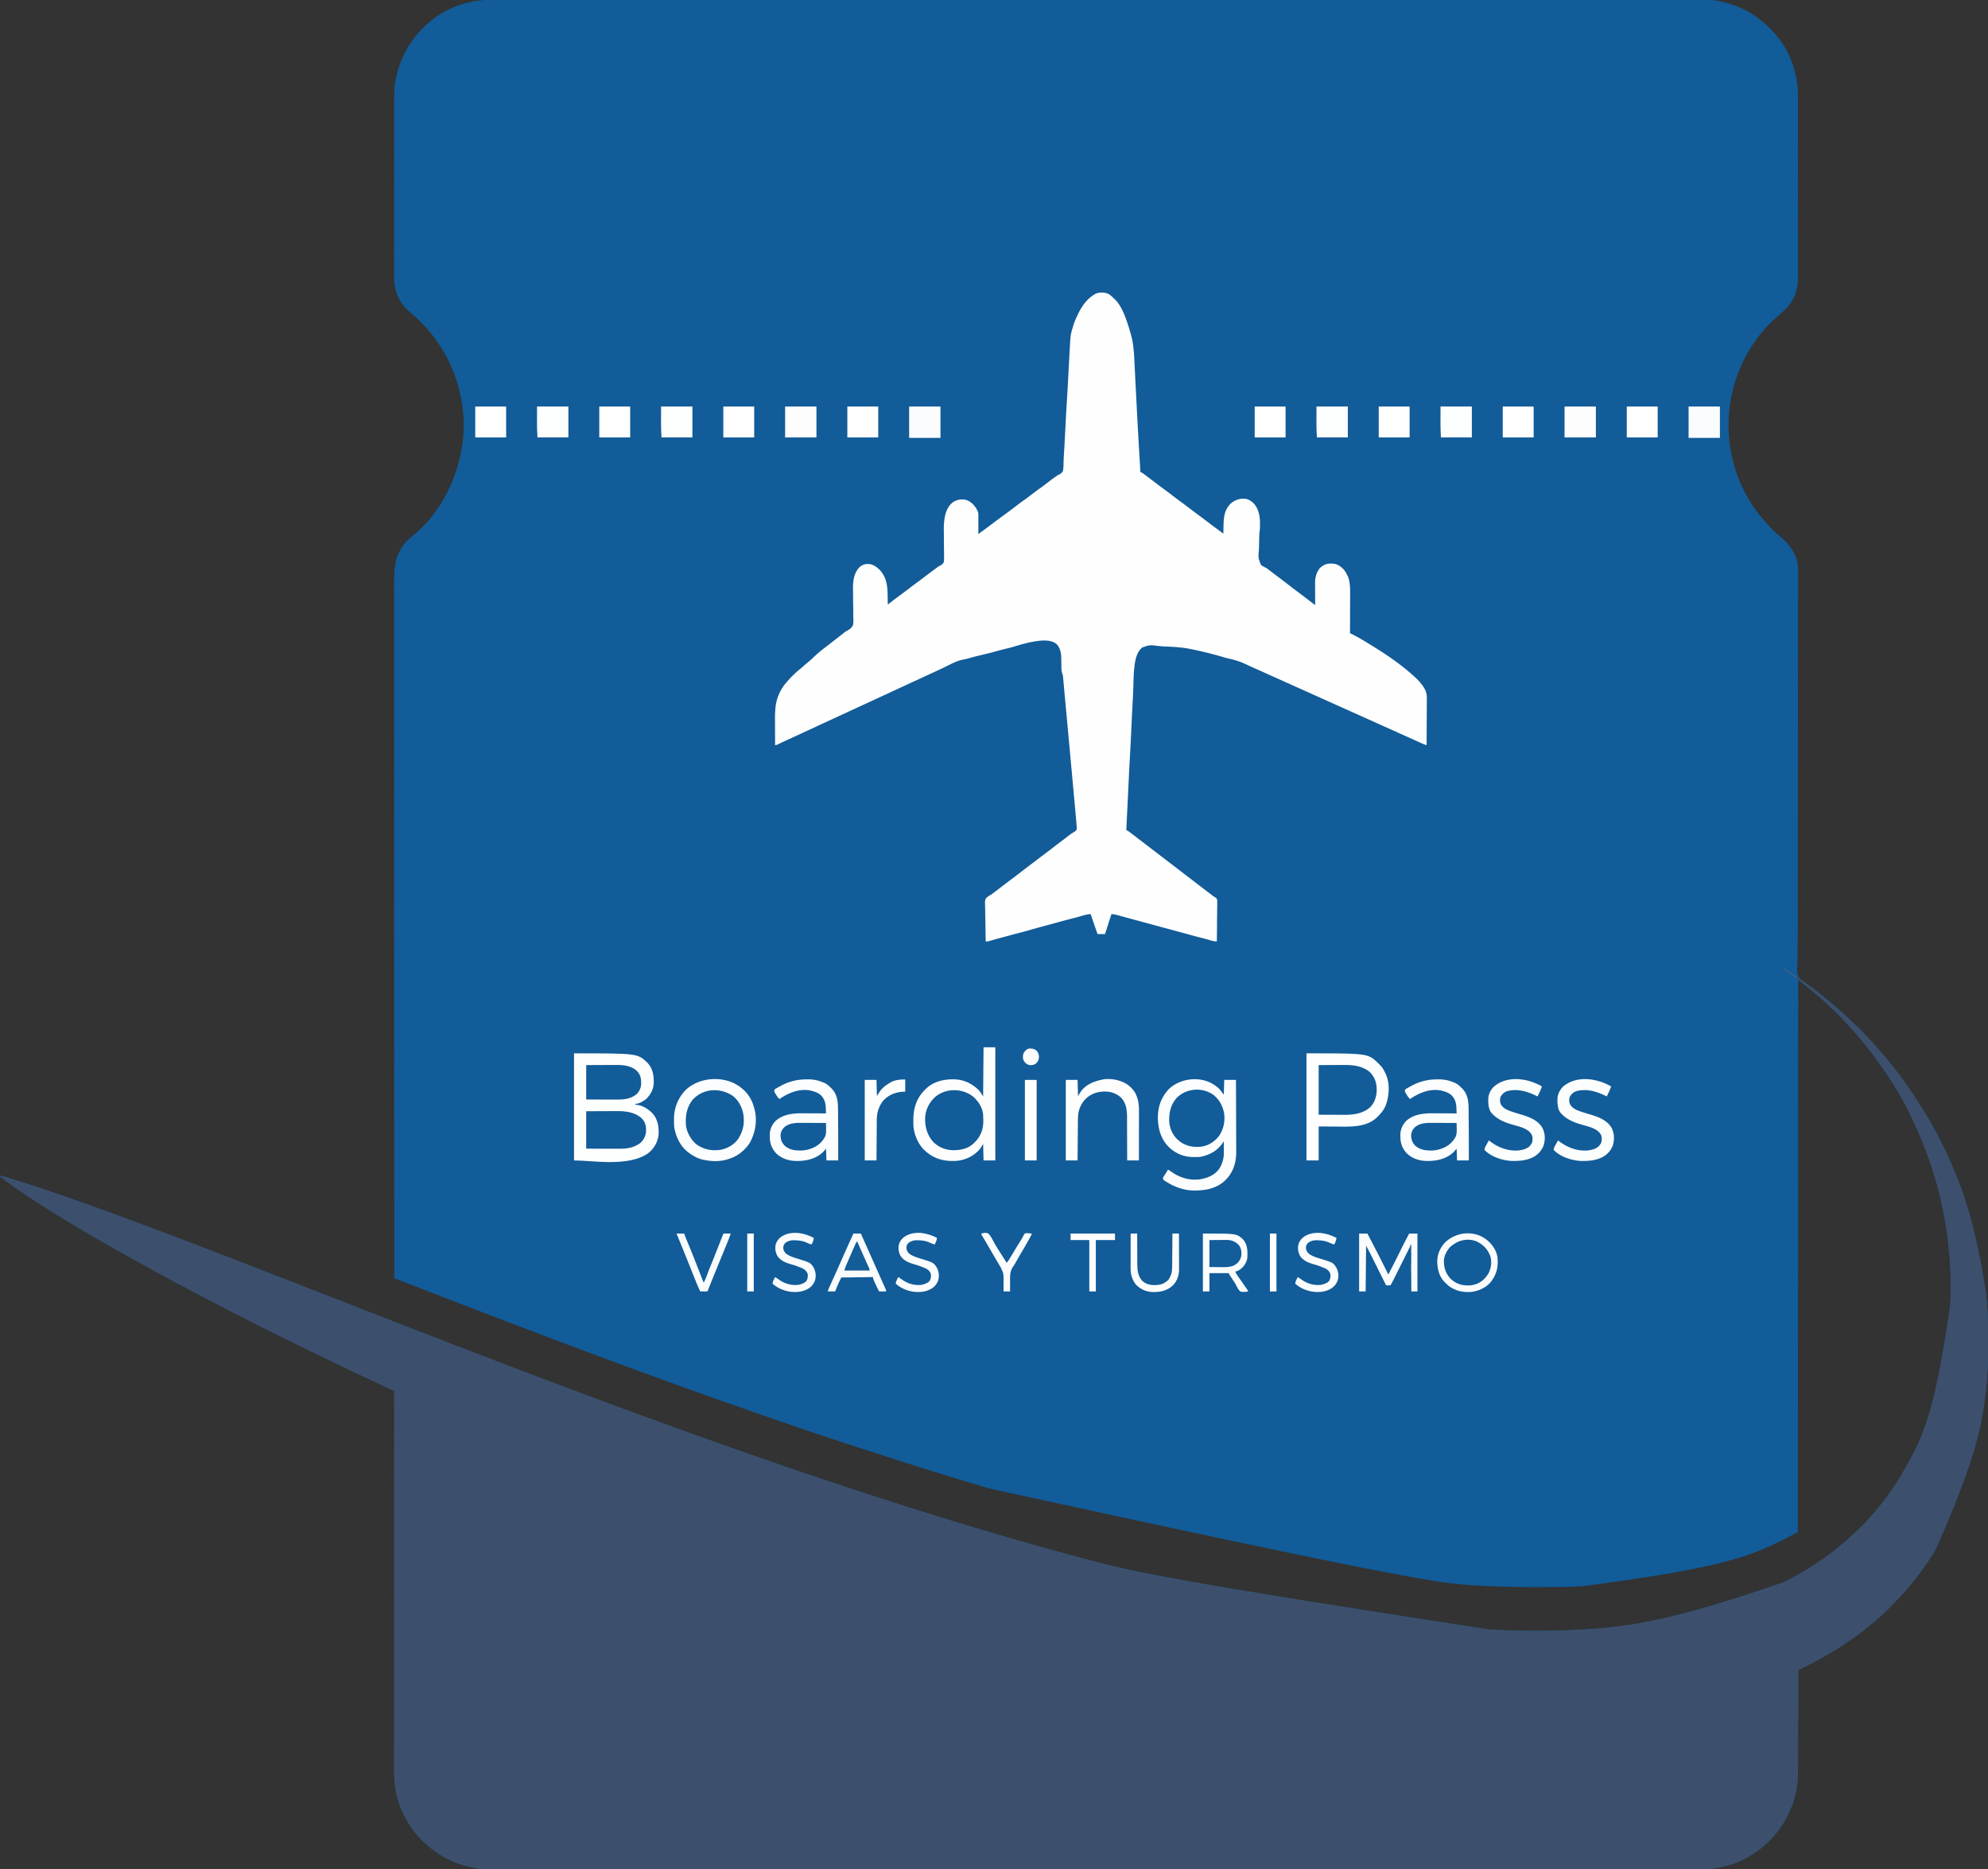
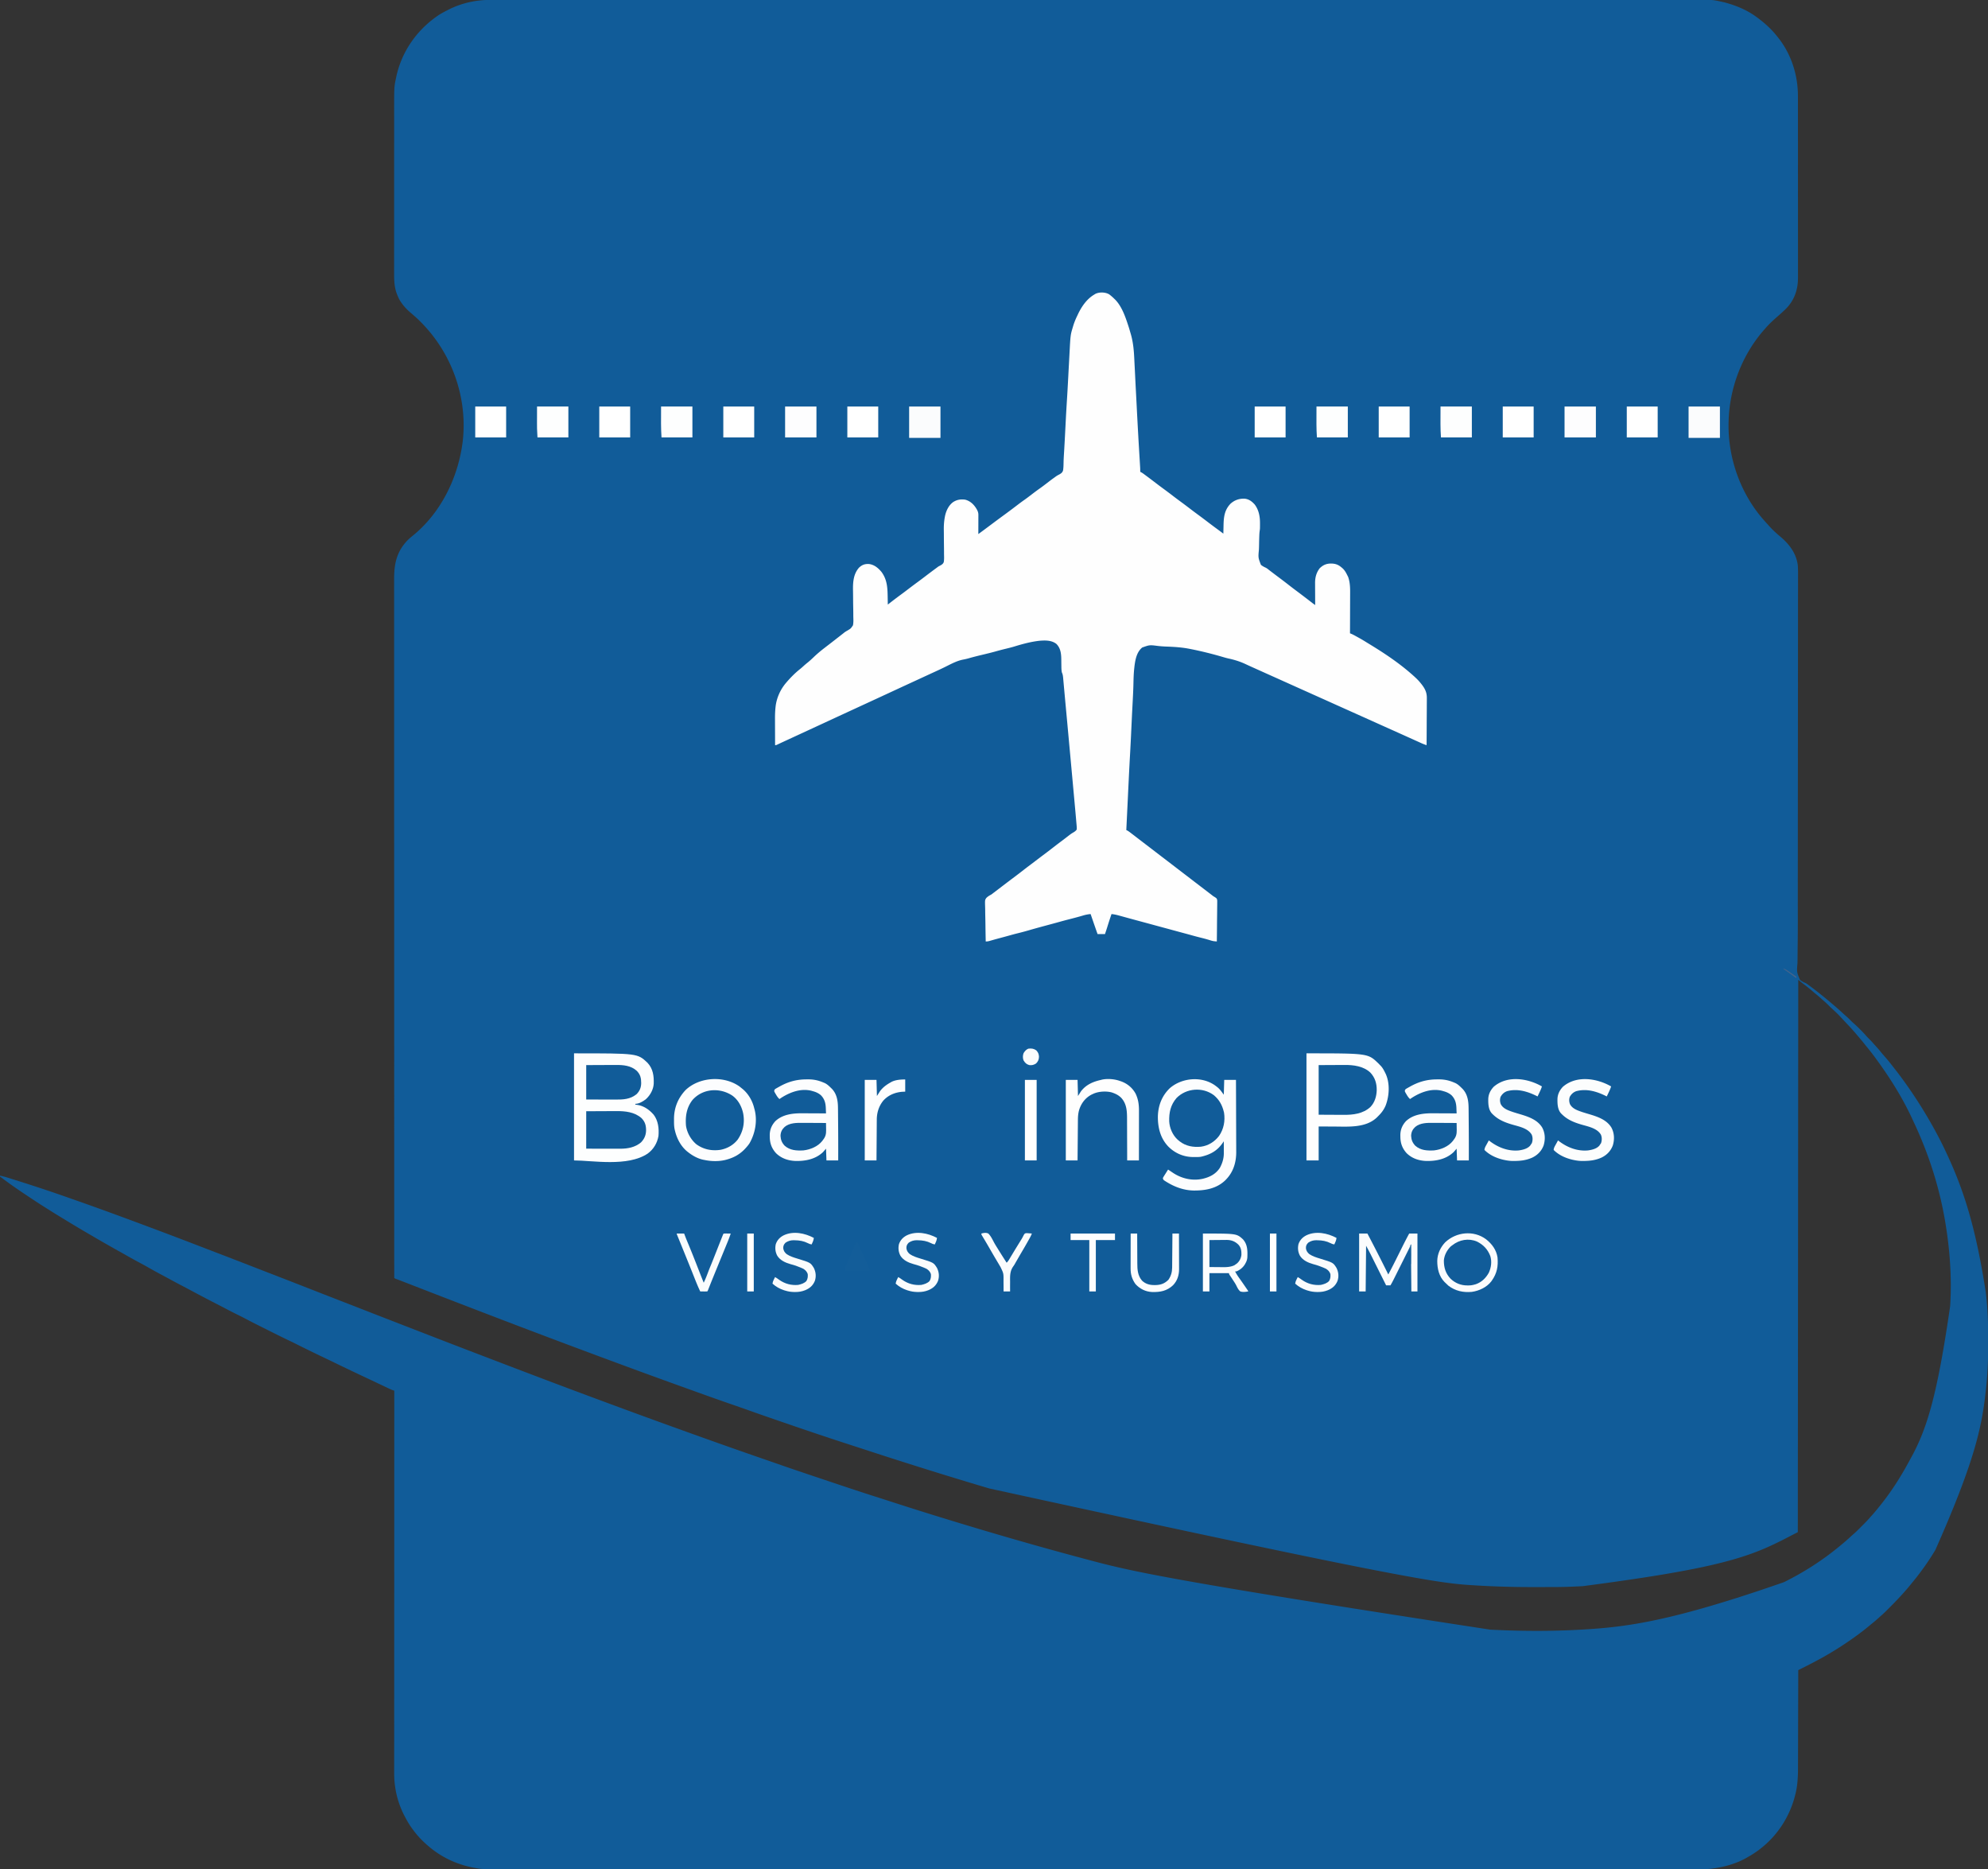
<svg xmlns="http://www.w3.org/2000/svg" width="4568" height="4294">
  <rect width="100%" height="100%" fill="#333333" stroke="none" />
  <path fill="#115C99" d="M1127.928-.253q2.992-.003 5.987-.01c5.48-.007 10.96-.003 16.44.003 5.986.005 11.972-.002 17.957-.008q15.795-.012 31.59-.004 17.034.006 34.068 0l2.184-.002 11.04-.005q40.299-.019 80.598-.013a231521 231521 0 0 0 107.907-.015l59.209-.014h2.74c51.439-.012 102.877-.012 154.316-.013h29.502q66.346-.003 132.693-.01l29.614-.004h2.97l165.768-.017h3.059a2196379 2196379 0 0 1 288.256-.006h15.945c100.382.001 200.764-.001 301.146-.02h3.202l203.855-.042q98.004-.018 196.01-.023h3.058a2537329 2537329 0 0 1 195.329-.001q67.82.001 135.643-.014l2.954-.001 47.043-.013a361147 361147 0 0 1 221.657-.004c27.191.006 54.382-.002 81.573-.016a72174 72174 0 0 1 91.373.006l2.18.001c11.31.006 22.62-.002 33.93-.015q16.623-.02 33.248.005c5.893.008 11.786.01 17.679-.006C3934.978-.627 3934.978-.627 3956 4l2.163.467c3.618.796 7.165 1.716 10.712 2.783l3.097.906c22.57 6.778 45.017 16.78 64.028 30.844l3.11 2.29C4055.434 53.5 4070.384 66.921 4083 83l2.36 2.879c30.56 38.103 46.013 86.614 45.9 135.11l.012 5.605c.01 5.09.008 10.18.004 15.271-.002 5.507.007 11.013.014 16.52q.018 16.155.012 32.309a38089 38089 0 0 0 .01 37.656q.013 25.52.008 51.04v2.012q-.002 5.049-.003 10.099v2.025l-.002 4.055q-.007 31.563.021 63.127.032 35.51.028 71.023-.005 18.784.014 37.57.019 15.986.002 31.97-.011 8.152.005 16.302.014 7.47-.007 14.94-.004 2.693.008 5.386c.113 27.061-8.154 51.505-27.265 71.03-6.78 6.74-13.921 13.066-21.133 19.337-9.964 8.691-19.413 17.66-27.988 27.734l-2.422 2.758C4002.785 815.874 3974.073 891.425 3972 967l-.066 2.14c-2.206 81.621 26.867 164.595 81.066 225.86l2.297 2.598c2.218 2.482 4.46 4.942 6.703 7.402l2.582 2.898c7.836 8.757 16.25 16.657 25.279 24.173 21.102 17.589 37.63 38.766 41.139 66.929.689 10.315.53 20.678.483 31.01-.015 4.257-.006 8.513 0 12.769q.008 11.174-.02 22.348c-.026 11.082-.03 22.164-.028 33.246q0 28.007-.043 56.013-.041 27.82-.051 55.64l-.002 3.506-.006 17.637q-.021 62.508-.086 125.016-.061 60.34-.103 120.68l-.002 3.736a709550 709550 0 0 0-.058 99.345l-.002 3.605-.01 17.919a152513 152513 0 0 1-.062 83.474l-.028 26.648a27214 27214 0 0 0 .003 74.582l.004 2.903.028 19.775c.032 20.77-.034 41.534-.325 62.303-.12 8.635-.188 17.27-.235 25.907-.033 5.317-.096 10.629-.245 15.944-1.666 20.344-1.666 20.344 5.716 38.11 3.692 3.064 7.545 5.165 11.972 6.977 2.829 1.222 5.119 2.943 7.522 4.852l2.204 1.616c8.587 6.323 17.061 12.758 25.374 19.439l1.94 1.558c8.58 6.902 17.067 13.902 25.436 21.056q2.538 2.163 5.085 4.316c6.485 5.503 12.838 11.116 19.06 16.917 2.843 2.65 5.713 5.25 8.666 7.778 3.917 3.38 7.518 7.045 11.125 10.75a138 138 0 0 0 6.434 5.879c4.644 4.027 8.983 8.328 13.316 12.683l2.315 2.303c4.19 4.198 8.196 8.49 12.066 12.985 2.08 2.37 4.298 4.575 6.557 6.775 3.55 3.512 6.92 7.09 10.164 10.883 2.188 2.523 4.449 4.973 6.711 7.43 4.05 4.44 7.88 9.006 11.652 13.683 2.882 3.5 5.86 6.907 8.848 10.316 5.611 6.43 10.943 13.03 16.153 19.787 1.583 2.045 3.179 4.079 4.777 6.112 24.975 31.828 47.72 65.199 68.695 99.789l1.568 2.585c19.793 32.779 37.888 66.651 53.601 101.57q1.265 2.807 2.534 5.613c35.93 79.693 61.452 164 83.047 303.294l.288 2.39c4.175 35.035 5.473 70.211 5.353 105.466-.017 5.068-.007 10.135.01 15.202.102 35.488-1.665 70.8-5.714 106.067l-.313 2.806c-8.891 79.339-25.298 158.098-115.374 361.007l-1.966 3.224c-7.901 12.93-16.097 25.54-25.034 37.776l-3.398 4.703a568 568 0 0 1-22.178 28.573c-2.012 2.436-3.997 4.894-5.987 7.349-14.72 17.922-30.564 34.586-46.937 51l-1.843 1.851c-6.376 6.398-12.762 12.681-19.657 18.524a1251 1251 0 0 0-4.813 4.375c-4.241 3.824-8.593 7.474-13.035 11.062a496 496 0 0 0-6.96 5.75c-10.42 8.72-21.148 16.902-32.192 24.813l-2.417 1.734c-19.6 14.005-39.757 27.157-60.583 39.266l-2.668 1.553c-18.558 10.748-37.579 20.585-56.76 30.165l-2.508 1.253L4132 3837l-.007 3.785a78784 78784 0 0 1-.255 100.317l-.007 2.217q-.051 17.69-.081 35.381a20649 20649 0 0 1-.099 36.403q-.038 10.202-.049 20.405-.01 9.635-.056 19.27-.014 3.506-.011 7.01c.01 20.481-1.01 41.315-6.248 61.212l-.788 3.11c-14.919 57.638-51.69 107.086-103.047 137.367q-2.175 1.263-4.352 2.523l-1.884 1.108c-24.696 14.428-52.907 22.273-81.116 25.892l-1.805.252c-9.112 1.104-18.271.887-27.434.876q-2.972.001-5.945.005-8.197.005-16.394 0-8.94-.001-17.88.005-15.74.006-31.48.004-16.98-.003-33.959.002h-2.174l-10.992.004q-40.155.011-80.308.012a462759 462759 0 0 0-107.527.013q-115.087.021-230.175.027h-17.669a3217258 3217258 0 0 0-182.474.016h-2.969q-70.718.008-141.437.012h-3.047q-96.143.007-192.284.01h-15.766l-95.063.002c-100.026.003-200.053.008-300.08.024h-3.19l-199.968.034h-3.15q-97.647.017-195.293.021h-3.047a3442392 3442392 0 0 1-194.608.005q-67.577-.001-135.155.013h-2.944l-46.88.011c-44.367.01-88.734.02-133.1.018h-2.73a700009 700009 0 0 1-85.037-.009q-40.646-.003-81.291.015a95604 95604 0 0 1-91.047-.002h-2.17q-16.91-.005-33.818.012-16.564.016-33.129-.003-8.81-.011-17.62.005c-45.28.087-45.28.087-63.961-3.384l-2.057-.377c-3.6-.673-7.146-1.463-10.693-2.373l-3.129-.785c-33.148-8.547-63.225-24.097-89.121-46.465l-2.758-2.363A262 262 0 0 1 974 4232l-1.502-1.42c-8.345-7.942-15.63-16.341-22.498-25.58l-1.284-1.69c-7.258-9.56-13.193-19.663-18.716-30.31l-1.184-2.269c-15.375-29.84-23.193-63.151-23.062-96.677l-.007-4.635c-.006-4.216 0-8.43.008-12.646.007-4.597.003-9.194 0-13.791q-.007-12.07.007-24.14c.012-11.965.012-23.93.01-35.895q-.002-30.195.017-60.389.018-29.89.021-59.779v-3.757l.003-18.887a404442 404442 0 0 1 .05-166.122v-2.03a441282 441282 0 0 0 .028-99.522l.024-122.159.001-3.805c.019-83.832.05-167.665.084-251.497l-2.785-.904c-3.625-1.236-7.033-2.796-10.48-4.448-.698-.33-1.395-.66-2.114-1.002q-3.437-1.632-6.871-3.271l-4.864-2.31q-3.753-1.779-7.504-3.561a5252 5252 0 0 0-22.077-10.414c-27.074-12.715-54.104-25.519-81.002-38.6a2970 2970 0 0 0-22.428-10.803c-21.796-10.388-43.53-20.93-65.088-31.803a691 691 0 0 0-14.998-7.315c-15.865-7.505-31.55-15.373-47.242-23.23q-6.006-3.007-12.017-6.007c-14.608-7.295-29.202-14.598-43.619-22.267-5.638-2.993-11.354-5.826-17.075-8.656-9.44-4.674-18.845-9.401-28.145-14.35-7.578-4.025-15.212-7.938-22.846-11.856a3274 3274 0 0 1-54.414-28.555 1910 1910 0 0 0-24.306-12.836 1191 1191 0 0 1-24.508-13.104c-6.89-3.78-13.817-7.49-20.754-11.186a1197 1197 0 0 1-30.28-16.678c-7.137-4.06-14.344-7.972-21.583-11.844-11.13-5.956-22.13-12.114-33.1-18.357-5.016-2.842-10.054-5.646-15.088-8.456-20.678-11.561-41.218-23.361-61.657-35.34a4660 4660 0 0 0-8.325-4.86 2723 2723 0 0 1-48.543-28.982 3447 3447 0 0 0-9.486-5.763c-11.225-6.801-22.38-13.699-33.45-20.75q-3.465-2.196-6.945-4.367c-12.991-8.152-25.765-16.626-38.531-25.125l-2.672-1.776c-16.473-10.957-32.836-22.09-48.703-33.912l-2.371-1.755A2276 2276 0 0 1 4 2706l-2.24-1.554L0 2703v-2c6.191 1.28 12.204 2.88 18.234 4.773l2.686.835q4.417 1.378 8.83 2.767l3.121.979c41.08 12.889 81.991 26.311 122.576 40.684 6.08 2.152 12.17 4.28 18.26 6.407C226.709 2775.982 279.388 2795.388 332 2815l2.953 1.1c46.02 17.153 91.909 34.654 137.736 52.316 10.021 3.861 20.053 7.697 30.085 11.532 23.051 8.814 46.064 17.725 69.069 26.66q13.796 5.358 27.597 10.706l9.178 3.559q13.822 5.36 27.646 10.715a21311 21311 0 0 1 77.5 30.186 26163 26163 0 0 0 31.052 12.14 19049 19049 0 0 0 45.49 17.67Q812.67 3000.247 835 3009c21.921 8.59 43.871 17.107 65.827 25.609q13.807 5.348 27.611 10.704l9.204 3.568q15.164 5.879 30.327 11.764c46.362 17.99 92.756 35.897 139.224 53.613 10.246 3.907 20.485 7.831 30.724 11.757a20463 20463 0 0 0 66.254 25.254q9.96 3.78 19.918 7.567a18494 18494 0 0 0 167.87 62.932q8.688 3.211 17.373 6.431c69.39 25.716 138.977 50.911 208.668 75.801l2.935 1.048c42.775 15.273 85.605 30.388 128.542 45.2l5.847 2.018 3.055 1.054a4826 4826 0 0 1 20.166 7.022c25.322 8.872 50.707 17.544 76.142 26.087l9.19 3.09a52598 52598 0 0 0 48.532 16.296c35.636 11.959 71.298 23.804 107.128 35.17 8.028 2.55 16.044 5.137 24.057 7.734A8537 8537 0 0 0 2155 3484l2.114.653c72.7 22.463 145.638 44.121 218.871 64.779l5.978 1.687c41.252 11.642 82.605 22.899 124.037 33.881l2.145.569c88.284 23.41 176.977 45.323 915.855 158.431l3.674.187c68.17 3.425 137.175 3.754 205.326-.187l3.489-.199c102.97-5.903 205.618-19.305 462.511-108.801l3.457-1.722c41.593-20.848 81.31-46.062 117.543-75.278l2.852-2.297A966 966 0 0 0 4231 3549l1.542-1.28a495 495 0 0 0 20.509-18.017c2.107-1.955 4.269-3.828 6.457-5.691 5.672-4.945 10.938-10.309 16.247-15.636q2.707-2.714 5.423-5.417c5.822-5.819 11.498-11.675 16.822-17.959q2.18-2.412 4.375-4.813c4.73-5.249 9.196-10.683 13.625-16.187l2.742-3.363c26.53-32.652 49.08-68.127 68.93-105.172a511 511 0 0 1 3.55-6.465c37.91-68.656 60.682-148.056 89.778-348l.218-3.491c3.739-62.85-.9-126.48-11.218-188.509l-.42-2.525c-13.307-79.296-38.042-156.029-72.277-228.701a962 962 0 0 1-3.479-7.497c-21.653-46.975-49.47-91.478-79.824-133.277l-1.581-2.187c-7.708-10.643-15.668-21.003-24.038-31.132a474 474 0 0 1-5.506-6.869c-4.36-5.464-8.884-10.787-13.422-16.104q-2.155-2.537-4.297-5.087c-7.12-8.434-14.572-16.513-22.168-24.52a1497 1497 0 0 1-6.113-6.507c-13.921-14.974-13.921-14.974-28.914-28.852-2.247-1.996-4.35-4.102-6.461-6.242a172 172 0 0 0-10.414-9.695c-2.336-2.022-4.616-4.099-6.899-6.18-4.32-3.899-8.768-7.6-13.292-11.258a393 393 0 0 1-7.435-6.256c-6.34-5.443-12.877-10.577-19.548-15.608l-2.064-1.558-1.813-1.359c-2.731-2.129-5.374-4.369-8.035-6.586l-1 1269c-35.282 18.25-35.282 18.25-43.133 22.087q-1.935.946-3.863 1.9c-80.364 39.63-169.2 63.673-447.192 100.138l-2.25.117c-4.635.238-9.271.449-13.909.644q-2.71.117-5.417.246c-24.548 1.155-49.113 1.055-73.681 1.053q-7.36 0-14.72.02c-35.323.098-70.548-.589-105.835-2.205l-2.578-.118a1934 1934 0 0 1-29.922-1.632l-4.119-.25c-73.827-4.512-147.461-12.01-1111.304-222.383l-6.057-1.797c-62.786-18.624-125.381-37.91-187.782-57.789l-9.713-3.09c-27.997-8.909-55.945-17.964-83.866-27.11a5037 5037 0 0 0-18.444-5.999c-50.085-16.196-100.056-32.811-149.818-49.973-5.293-1.825-10.59-3.64-15.885-5.455-27.076-9.278-54.122-18.63-81.087-28.227a4637 4637 0 0 0-39.179-13.723 5719 5719 0 0 1-66.093-23.321q-6.075-2.183-12.154-4.362c-56.752-20.357-113.45-40.855-169.999-61.771q-3.525-1.304-7.052-2.607A45463 45463 0 0 1 1379 3117l-2.864-1.063c-99.06-36.753-197.85-74.238-296.45-112.208q-11.388-4.385-22.78-8.76a24638 24638 0 0 1-81.671-31.549 77342 77342 0 0 0-39.163-15.192l-2.953-1.145-5.608-2.176c-3.91-1.517-7.822-3.03-11.743-4.517l-3.596-1.367-3.013-1.135C907 2937 907 2937 906 2936a66 66 0 0 1-.126-4.401l-.008-2.907.006-3.24-.005-3.424q-.004-4.755 0-9.511.001-5.175-.005-10.348-.006-9.12-.004-18.24.002-13.654-.006-27.307-.011-23.265-.012-46.53 0-23.593-.008-47.185l-.001-3.006-.004-12.116q-.022-71.81-.028-143.621-.003-35.753-.01-71.504a1889091 1889091 0 0 1-.03-295.36q-.006-118.309-.041-236.618c-.017-56.657-.033-113.314-.037-169.97v-3.532a1178458 1178458 0 0 1-.005-111.025q-.001-54.434-.025-108.868a176667 176667 0 0 1-.009-124.828l.001-3.002c.003-15.678-.005-31.356-.016-47.034q-.017-23.13 0-46.26.009-13.556-.011-27.113-.013-9.014.005-18.027.01-5.103-.005-10.206c-.102-35.585 5.718-63.674 31.259-89.942a136 136 0 0 1 10.25-9.063c67.092-53.844 107.097-137.287 116.566-221.746 8.877-87.47-18.128-175.474-73.084-243.798-13.23-16.205-27.697-31.465-43.744-44.893-9.652-8.087-17.708-15.892-24.863-26.375l-1.594-2.262c-3.444-5.249-5.834-10.843-8.094-16.676l-.865-2.144c-5.347-14.48-5.893-30.227-5.821-45.486l-.012-5.359c-.01-4.85-.003-9.699.008-14.548.01-5.253 0-10.506-.005-15.76-.01-10.268-.003-20.537.009-30.806.014-11.981.012-23.963.01-35.944q-.003-32.091.028-64.182.029-31.073.02-62.144a88020 88020 0 0 1 .01-75.052l.001-3.6q.006-12.498.002-24.996-.004-15.257.017-30.513.013-7.77.007-15.538c-.04-50.299-.04-50.299 4.341-71.24l.632-3.073C923.464 117.068 959.223 67.03 1009 34c5.837-3.64 11.88-6.866 18-10l2.251-1.17c30.747-15.85 64.251-23.172 98.677-23.083" />
-   <path fill="#3C506D" d="M4098 2225c3.946 1.414 7.126 3.288 10.57 5.668l3.22 2.209 3.335 2.31c9.242 6.376 9.242 6.376 18.656 12.493a243 243 0 0 1 13.594 9.258l2.283 1.658c14.529 10.606 28.771 21.569 42.65 33.012 2.429 1.998 4.875 3.974 7.317 5.954a712 712 0 0 1 27.156 23.434 398 398 0 0 0 6.094 5.379c7.617 6.646 15.061 13.464 22.145 20.677 1.825 1.796 3.7 3.465 5.648 5.124 4.667 4.057 9.035 8.38 13.395 12.762l2.314 2.302c4.19 4.198 8.196 8.49 12.066 12.985 2.08 2.37 4.298 4.575 6.557 6.775 3.55 3.512 6.92 7.09 10.164 10.883 2.188 2.523 4.449 4.973 6.711 7.43 4.05 4.44 7.88 9.006 11.652 13.683 2.882 3.5 5.86 6.907 8.848 10.316 5.611 6.43 10.943 13.03 16.153 19.787 1.583 2.045 3.179 4.079 4.777 6.112 24.975 31.828 47.72 65.199 68.695 99.789l1.568 2.585c19.793 32.779 37.888 66.651 53.601 101.57q1.265 2.807 2.534 5.613c35.93 79.693 61.452 164 83.047 303.295l.288 2.39c4.175 35.034 5.473 70.21 5.353 105.465-.017 5.068-.007 10.135.01 15.202.102 35.488-1.665 70.8-5.713 106.068l-.314 2.805c-8.891 79.339-25.298 158.098-115.374 361.007l-1.966 3.224c-7.901 12.93-16.097 25.54-25.034 37.776l-3.398 4.703a568 568 0 0 1-22.178 28.573c-2.012 2.436-3.997 4.894-5.986 7.349-14.722 17.922-30.565 34.586-46.938 51l-1.843 1.851c-6.376 6.398-12.762 12.681-19.657 18.524a1251 1251 0 0 0-4.812 4.375c-4.242 3.824-8.594 7.474-13.036 11.063a496 496 0 0 0-6.96 5.75c-10.42 8.719-21.148 16.901-32.192 24.812l-2.417 1.734c-19.6 14.005-39.757 27.157-60.583 39.266l-2.668 1.553c-18.558 10.748-37.579 20.585-56.76 30.165l-2.508 1.253L4132 3837l-.007 3.785a78784 78784 0 0 1-.255 100.317l-.007 2.217q-.051 17.69-.081 35.381a20649 20649 0 0 1-.099 36.403q-.038 10.202-.049 20.405-.01 9.635-.056 19.27-.014 3.506-.011 7.01c.01 20.481-1.01 41.315-6.248 61.212l-.788 3.11c-14.919 57.638-51.69 107.086-103.047 137.367q-2.175 1.263-4.352 2.523l-1.884 1.108c-24.696 14.428-52.907 22.273-81.116 25.892l-1.805.252c-9.112 1.104-18.271.887-27.434.876q-2.972.001-5.945.005-8.197.005-16.394 0-8.94-.001-17.88.005-15.74.006-31.48.004a79831 79831 0 0 0-47.125.006q-40.155.011-80.308.012a462759 462759 0 0 0-107.527.013q-115.087.021-230.175.027h-17.669a3217279 3217279 0 0 0-182.474.016h-2.969q-70.718.007-141.437.012h-3.047q-96.143.007-192.284.01h-50.535l-60.294.002c-100.026.003-200.053.008-300.08.024h-3.19l-199.968.034h-3.15q-97.647.017-195.293.021h-3.047a3442392 3442392 0 0 1-194.608.005q-67.578-.001-135.155.013h-2.944l-46.88.011c-44.367.01-88.734.02-133.1.018h-2.73a700004 700004 0 0 1-82.447-.008h-2.59q-40.646-.004-81.291.014a95604 95604 0 0 1-91.047-.002h-2.17q-16.91-.004-33.818.012-16.564.016-33.129-.003-8.81-.011-17.62.005c-45.28.087-45.28.087-63.961-3.384l-2.057-.377c-3.6-.673-7.146-1.463-10.693-2.373l-3.129-.785c-33.148-8.547-63.225-24.097-89.121-46.465l-2.758-2.363A262 262 0 0 1 974 4232l-1.502-1.42c-8.345-7.942-15.63-16.341-22.498-25.58l-1.284-1.69c-7.258-9.56-13.193-19.663-18.716-30.31l-1.184-2.269c-15.375-29.84-23.193-63.151-23.062-96.677l-.007-4.635c-.006-4.216 0-8.43.008-12.646.007-4.597.003-9.194 0-13.791q-.007-12.07.007-24.14c.012-11.965.012-23.93.01-35.895q-.002-30.195.017-60.389.018-29.89.021-59.779v-3.757l.003-18.887a404442 404442 0 0 1 .05-166.122v-2.03a441283 441283 0 0 0 .028-99.522l.024-122.159.001-3.805c.019-83.832.05-167.665.084-251.497l-2.785-.904c-3.625-1.236-7.033-2.796-10.48-4.448-.698-.33-1.395-.66-2.114-1.002q-3.437-1.632-6.871-3.271l-4.864-2.31q-3.753-1.779-7.504-3.561a5252 5252 0 0 0-22.077-10.414c-27.074-12.715-54.104-25.519-81.002-38.6a2970 2970 0 0 0-22.428-10.802c-21.796-10.39-43.53-20.931-65.088-31.804a691 691 0 0 0-14.998-7.315c-15.865-7.505-31.55-15.373-47.242-23.23q-6.006-3.007-12.017-6.007c-14.608-7.295-29.202-14.598-43.619-22.267-5.638-2.993-11.354-5.826-17.075-8.656-9.44-4.674-18.845-9.401-28.145-14.35-7.578-4.025-15.212-7.938-22.846-11.856a3274 3274 0 0 1-54.414-28.555 1910 1910 0 0 0-24.306-12.836 1191 1191 0 0 1-24.508-13.104c-6.89-3.78-13.817-7.49-20.754-11.186a1197 1197 0 0 1-30.28-16.678c-7.137-4.06-14.344-7.972-21.583-11.844-11.13-5.956-22.13-12.114-33.1-18.357-5.016-2.842-10.054-5.646-15.087-8.456-20.68-11.561-41.219-23.361-61.658-35.34a4660 4660 0 0 0-8.325-4.86 2723 2723 0 0 1-48.543-28.982 3447 3447 0 0 0-9.486-5.763c-11.225-6.801-22.38-13.699-33.45-20.75q-3.465-2.196-6.945-4.367c-12.991-8.152-25.765-16.626-38.531-25.125l-2.672-1.776c-16.473-10.957-32.836-22.09-48.703-33.912l-2.371-1.755A2276 2276 0 0 1 4 2706l-2.24-1.554L0 2703v-2c6.191 1.28 12.204 2.88 18.234 4.773l2.686.835q4.417 1.378 8.83 2.767l3.121.979c41.08 12.889 81.991 26.311 122.576 40.684 6.08 2.152 12.17 4.28 18.26 6.407C226.709 2775.982 279.388 2795.388 332 2815l2.953 1.1c46.02 17.153 91.909 34.654 137.736 52.316a12537 12537 0 0 0 30.085 11.532c23.051 8.814 46.064 17.725 69.069 26.66q13.796 5.358 27.597 10.706l9.178 3.559q13.822 5.36 27.646 10.715a21311 21311 0 0 1 77.5 30.186q14.271 5.59 28.548 11.164l2.504.977a19049 19049 0 0 0 45.49 17.668Q812.67 3000.248 835 3009c21.921 8.59 43.871 17.107 65.827 25.609q13.807 5.348 27.611 10.704l9.204 3.568q15.164 5.879 30.327 11.764c46.362 17.99 92.756 35.897 139.224 53.613 10.246 3.907 20.485 7.831 30.724 11.757 22.068 8.46 44.156 16.87 66.254 25.254q9.96 3.78 19.918 7.567a18494 18494 0 0 0 167.87 62.932q8.688 3.211 17.373 6.431c69.39 25.716 138.977 50.911 208.668 75.801l2.935 1.048c42.775 15.273 85.605 30.388 128.542 45.2l5.847 2.018 3.055 1.054a4826 4826 0 0 1 20.166 7.022c25.322 8.872 50.707 17.544 76.142 26.087l9.19 3.09a52598 52598 0 0 0 48.532 16.296c35.636 11.959 71.298 23.804 107.128 35.17 8.028 2.55 16.044 5.137 24.057 7.734A8537 8537 0 0 0 2155 3484l2.114.653c72.7 22.463 145.638 44.121 218.871 64.779l5.978 1.687c41.252 11.642 82.605 22.899 124.037 33.881l2.145.569c88.284 23.41 176.977 45.323 915.855 158.431l3.674.187c68.17 3.425 137.175 3.754 205.326-.187l3.489-.199c102.97-5.903 205.618-19.305 462.511-108.801l3.457-1.722c41.593-20.848 81.31-46.062 117.543-75.278l2.852-2.297A966 966 0 0 0 4231 3549l1.542-1.28a495 495 0 0 0 20.509-18.017c2.107-1.955 4.269-3.828 6.457-5.691 5.672-4.945 10.938-10.309 16.247-15.636q2.707-2.714 5.423-5.417c5.822-5.819 11.498-11.675 16.822-17.959q2.18-2.412 4.375-4.812c4.73-5.25 9.196-10.684 13.625-16.188l2.742-3.363c26.53-32.652 49.08-68.127 68.93-105.172a511 511 0 0 1 3.55-6.465c37.91-68.656 60.682-148.056 89.778-348l.218-3.491c3.739-62.85-.9-126.48-11.218-188.509l-.42-2.525c-13.307-79.296-38.042-156.029-72.277-228.701a962 962 0 0 1-3.479-7.497c-21.653-46.975-49.47-91.478-79.824-133.277l-1.581-2.187c-7.708-10.643-15.668-21.003-24.038-31.132a474 474 0 0 1-5.506-6.869c-4.36-5.464-8.884-10.787-13.422-16.104q-2.155-2.537-4.297-5.087c-7.12-8.434-14.572-16.513-22.168-24.52q-3.066-3.244-6.113-6.507c-13.921-14.974-13.921-14.974-28.914-28.852-2.247-1.996-4.35-4.102-6.461-6.242a172 172 0 0 0-10.414-9.695c-2.336-2.022-4.616-4.099-6.899-6.18-4.32-3.899-8.768-7.6-13.292-11.258a393 393 0 0 1-7.433-6.254c-6.238-5.356-12.674-10.39-19.234-15.344a263 263 0 0 1-12.228-9.831c-6.674-5.646-13.829-10.565-21.004-15.547a673 673 0 0 1-8.559-6.079l-2.628-1.886L4098 2226z" />
  <path fill="#FEFEFE" d="M2548.77 676.32c4.366 3.288 8.36 6.823 12.23 10.68l1.832 1.762c15.175 15.814 23.212 39.568 29.856 59.926l1.006 3.063c.93 2.96 1.8 5.93 2.639 8.916.482 1.687.983 3.369 1.494 5.047 6.315 20.907 7.764 41.238 8.732 62.932.22 4.772.471 9.541.72 14.311q.607 11.775 1.167 23.55a6096 6096 0 0 0 1.644 32.372l.525 9.926.128 2.439c.422 7.99.832 15.979 1.24 23.969a14569 14569 0 0 0 2.692 51.065 9220 9220 0 0 0 2.54 44.37q.684 11.619 1.383 23.238l.512 8.566q.176 2.952.357 5.904l.213 3.593.188 3.118c.134 2.982.155 5.949.132 8.933l1.762.832c2.186 1.14 4.065 2.399 6.047 3.863l2.23 1.645 2.398 1.785 2.528 1.871c7.114 5.283 14.158 10.655 21.195 16.04A1066 1066 0 0 0 2673.5 1123c7.627 5.587 15.156 11.293 22.664 17.04A1069 1069 0 0 0 2713.5 1153c7.627 5.587 15.156 11.293 22.664 17.04A1069 1069 0 0 0 2753.5 1183c6.725 4.926 13.38 9.934 20 15a1506 1506 0 0 0 25.3 18.914c4.09 2.997 8.15 6.035 12.2 9.086l.06-3.022c.077-3.758.166-7.515.257-11.272q.057-2.424.105-4.847c.38-19.159 2.226-35.32 16.195-49.738 9.31-8.287 19.827-11.835 32.215-11.457 9.841 1.044 16.621 6.132 23.168 13.336 9.81 13.053 12.36 28.265 12.188 44.188l-.002 3.443c-.045 8.424-.045 8.424-.672 12.619-.496 3.615-.74 7.135-.881 10.78l-.079 2.014c-.224 6.095-.36 12.192-.465 18.29a482 482 0 0 1-.351 12.238c-1.728 18.612-1.728 18.612 4.539 35.035 3.277 2.774 6.826 4.698 10.732 6.45 2.796 1.324 5.056 3.137 7.444 5.088l2.403 1.836 2.394 1.832q10.425 7.962 20.938 15.812c7.17 5.358 14.26 10.808 21.312 16.321a938 938 0 0 0 16.244 12.37c12.714 9.495 25.311 19.15 37.858 28.864A108 108 0 0 0 3022 1390l-.013-2.262q-.06-10.591-.09-21.184-.015-5.445-.048-10.888-.032-5.262-.039-10.524a1135 1135 0 0 0-.037-5.935c-.001-12.555 2.8-23.369 10.54-33.582 7.624-7.447 15.295-10.904 26.062-10.937 10.324.172 16.854 2.576 24.625 9.312l1.844 1.559c5.144 4.704 8.119 10.227 11.156 16.441l1.688 3.313c5.114 14.37 4.705 28.492 4.605 43.554q-.009 3.736-.013 7.473c-.011 6.514-.04 13.027-.074 19.54-.03 6.664-.044 13.327-.06 19.991q-.049 19.564-.146 39.129l2.351.925c2.609 1.059 5.02 2.271 7.493 3.614l2.756 1.496 2.9 1.59 3.008 1.647c6.701 3.691 13.26 7.515 19.721 11.617a440 440 0 0 0 6.064 3.716c34.466 20.938 68.492 43.6 98.707 70.395l1.649 1.458c6.194 5.499 12.171 11.052 17.351 17.542l2.246 2.773c8.086 10.33 12.544 19.121 12.322 32.491l.002 3.552c-.004 3.837-.042 7.672-.082 11.508q-.014 4.013-.021 8.024c-.016 6.297-.057 12.594-.107 18.89-.056 7.176-.083 14.35-.108 21.526-.052 14.746-.14 29.49-.252 44.236-3.948-1.296-7.736-2.695-11.523-4.406l-3.282-1.477-3.57-1.617-3.797-1.71a9090 9090 0 0 1-8.311-3.75q-7.15-3.229-14.306-6.446l-2.526-1.136-12.892-5.802q-14.64-6.591-29.293-13.156a19672 19672 0 0 1-34.5-15.5q-24.49-11.024-49-22a29387 29387 0 0 1-51.599-23.17c-15.46-6.96-30.928-13.9-46.401-20.83a29159 29159 0 0 1-51.61-23.175 19109 19109 0 0 0-35.291-15.848c-7.832-3.508-15.659-7.03-23.482-10.557a5910 5910 0 0 0-13.08-5.882l-5.088-2.28-2.493-1.117a903 903 0 0 1-14.186-6.524c-13.08-6.087-25.789-9.933-39.878-12.96-4.31-.979-8.532-2.21-12.767-3.47-24.416-7.15-49.162-13.28-74.125-18.187l-2.568-.507c-17.729-3.42-35.694-4.48-53.71-5.097a239 239 0 0 1-18.847-1.458c-18.364-2.33-18.364-2.33-35.312 3.69-14.7 11.969-16.806 33.638-18.68 51.344-.961 10.278-1.258 20.554-1.474 30.87-.312 14.297-1.032 28.565-1.784 42.845l-.805 15.372-.206 3.947a4841 4841 0 0 0-1.465 30.106l-.463 10.084c-.93 20.294-1.92 40.583-3.061 60.867-2.148 38.188-3.907 76.397-5.742 114.602A65827 65827 0 0 1 2588 1907l1.84.887c2.775 1.43 5.112 3.224 7.597 5.113l1.59 1.204c4.83 3.667 9.635 7.37 14.438 11.073 3.92 3.023 7.852 6.03 11.785 9.035l2.162 1.653L2634 1941a9286 9286 0 0 1 26.64 20.418c6.774 5.21 13.57 10.393 20.36 15.582a9123 9123 0 0 1 26.625 20.406c3.952 3.04 7.914 6.067 11.875 9.094a5162 5162 0 0 1 15 11.5c7.818 6.02 15.66 12.009 23.5 18l10.885 8.32a4545 4545 0 0 1 16.088 12.364c2.791 2.228 2.791 2.228 5.04 3.514 5.542 3.509 5.542 3.509 6.713 6.912.259 2.555.265 5 .182 7.567l.004 2.9c-.006 3.15-.068 6.297-.13 9.446a2072 2072 0 0 0-.035 6.566c-.03 5.752-.11 11.501-.198 17.252-.082 5.872-.118 11.744-.158 17.616A4809 4809 0 0 1 2796 2163a348017240.738 348017240.738 0 0 1-6.65-.682c-3.518-.476-6.79-1.488-10.162-2.568a338 338 0 0 0-19.126-5.25 638 638 0 0 1-20.86-5.487c-6.637-1.866-13.293-3.663-19.952-5.45A5417 5417 0 0 1 2695 2137a5776 5776 0 0 0-24-6.5 6432 6432 0 0 1-26.672-7.23 5462 5462 0 0 0-21.328-5.77 5925 5925 0 0 1-24-6.5l-5.32-1.45q-6.276-1.712-12.547-3.445l-7.008-1.918-3.297-.916c-5.622-1.531-11.023-2.732-16.828-3.271-5.205 15.472-5.205 15.472-10.09 31.047-1.545 5.015-3.233 9.98-4.91 14.953h-17c-5.433-15.299-10.72-30.648-16-46-6.353.55-12.04 1.7-18.125 3.563-10.382 3.074-20.841 5.794-31.334 8.457-7.567 1.928-15.1 3.947-22.62 6.05a1803 1803 0 0 1-16.14 4.43l-2.316.625-9.288 2.5c-14.098 3.795-28.19 7.614-42.209 11.694a627 627 0 0 1-25.672 6.861c-6.062 1.494-12.077 3.113-18.086 4.805-7.838 2.204-15.701 4.309-23.566 6.413a1060 1060 0 0 0-15.167 4.16l-2.508.712q-2.272.646-4.54 1.308c-3.327.948-5.929 1.422-9.429 1.422a2966 2966 0 0 1-.674-37.815c-.067-5.855-.159-11.707-.307-17.56a887 887 0 0 1-.252-16.962q-.036-3.23-.141-6.456c-.516-16.407-.516-16.407 2.63-21.067 3.43-3.577 7.415-5.803 11.744-8.14a160 160 0 0 0 5.125-3.914l4.875-3.711 5.465-4.16 2.777-2.114a8401 8401 0 0 0 8.074-6.16 3136 3136 0 0 1 25.872-19.566 1262 1262 0 0 0 21.593-16.532 819 819 0 0 1 14.864-11.327c4.478-3.346 8.912-6.749 13.355-10.141a2514 2514 0 0 1 21.188-16 1261 1261 0 0 0 21.593-16.532 816 816 0 0 1 14.832-11.304c2.802-2.093 5.586-4.209 8.367-6.328l2.731-2.078q2.78-2.125 5.54-4.276c3.83-2.968 7.564-5.86 11.804-8.22 3.414-2.005 5.523-3.511 7.945-6.637.266-2.846.245-5.057-.04-7.857l-.192-2.484c-.23-2.89-.5-5.773-.768-8.659q-.286-3.382-.569-6.765c-.621-7.333-1.29-14.661-1.965-21.99q-.524-5.715-1.043-11.431-1.011-11.093-2.03-22.186-.826-9.007-1.649-18.014l-.237-2.6-.477-5.218a114324 114324 0 0 0-6.481-70.709 164684 164684 0 0 0-6.296-68.402c-1.642-17.804-1.642-17.804-3.295-35.606l-.328-3.52-.65-6.974a7818 7818 0 0 1-2.013-22.01q-.675-7.44-1.358-14.88-.321-3.516-.633-7.032-.43-4.823-.878-9.644l-.248-2.87c-.417-4.408-.933-8.099-2.85-12.149-1.036-4.724-1.148-9.372-1.176-14.187l-.072-4.81c-.035-2.489-.064-4.978-.078-7.468-.092-14.225-.6-28.46-11.299-39.16-11.28-8.898-26.676-8.382-40.223-7.107-19.47 2.313-38.48 7.525-57.187 13.267-7.227 2.19-14.584 3.892-21.918 5.684a609 609 0 0 0-19.672 5.195c-10.76 3.029-21.62 5.612-32.489 8.211-9.97 2.389-19.9 4.842-29.75 7.698-4.31 1.235-8.612 2.207-13.017 3.044-15.107 2.9-28.871 10.737-42.568 17.44-6.412 3.138-12.872 6.16-19.363 9.13l-6.227 2.864-3.314 1.522c-6.617 3.041-13.228 6.097-19.84 9.15l-12.557 5.797-2.554 1.178-15.35 7.083c-22.683 10.462-22.683 10.462-45.346 20.969-15.968 7.422-31.958 14.794-47.948 22.17q-12.277 5.664-24.552 11.33l-9.758 4.504-2.439 1.126-14.564 6.72a28720 28720 0 0 0-52.239 24.15c-17.365 8.051-34.74 16.08-52.121 24.096a102425 102425 0 0 0-33.354 15.393l-2.33 1.075-4.465 2.059c-3.392 1.563-6.78 3.132-10.159 4.723-1.176.55-2.352 1.102-3.563 1.67l-3.097 1.462C1783 1712 1783 1712 1781 1712q-.07-14.371-.104-28.743-.014-6.677-.047-13.353-.032-6.468-.039-12.935-.004-2.443-.021-4.885c-.057-8.79.199-17.459 1.094-26.208l.234-2.314c2.236-19.84 10.959-39.416 23.883-54.562l2.04-2.422c9.277-10.633 19.332-20.796 30.417-29.539 2.608-2.09 5.076-4.285 7.543-6.539 3.268-2.982 6.6-5.81 10.063-8.562 4.972-4.012 9.572-8.335 14.187-12.75 7.57-7.22 15.457-13.82 23.75-20.188l3.191-2.469a2079 2079 0 0 1 6.317-4.851c4.076-3.122 8.128-6.276 12.18-9.43l2.303-1.792a7180 7180 0 0 0 13.903-10.842q2.109-1.645 4.214-3.295l2.025-1.579 2.048-1.668c2.23-1.64 4.328-2.943 6.734-4.277 7.948-4.673 7.948-4.673 12.995-12.111 1.394-6.63 1.024-13.36.8-20.092a983 983 0 0 1-.015-6.521c-.013-5.7-.12-11.393-.25-17.09-.14-6.903-.172-13.808-.217-20.712-.037-5.376-.09-10.75-.197-16.125-.33-18.601.94-37.531 13.969-52.146 6.743-6.165 12.662-8.5 21.809-8.309 12.462 1.205 21.464 8.633 29.343 17.86 12.823 16.997 14.135 35.175 14.473 55.637l.117 5.775q.142 7.019.258 14.037l1.5-1.18c9.283-7.296 18.648-14.455 28.179-21.426 5.995-4.394 11.92-8.875 17.821-13.394a1320 1320 0 0 1 22.336-16.71c5.94-4.363 11.811-8.81 17.664-13.29a1544 1544 0 0 1 25.008-18.719l2.024-1.555c2.468-1.726 2.468-1.726 5.272-3.089 3.885-2.119 7.401-4.145 8.814-8.575.99-6.02.687-12.12.534-18.195q-.012-2.997-.008-5.995c-.006-5.264-.074-10.524-.158-15.787-.126-8.369-.163-16.739-.19-25.108a726 726 0 0 0-.12-8.663c-.118-9.562.42-18.706 2.1-28.134l.477-2.697c2.472-12.557 8.54-25.799 19.302-33.253 8.808-5.45 17.223-6.65 27.445-5.23 11.85 3.272 19.82 11.076 25.938 21.313 2.628 4.676 4.19 8.14 4.176 13.526v2.972l-.016 3.2-.005 3.284c-.005 3.464-.018 6.928-.03 10.392q-.008 3.522-.014 7.042-.017 8.635-.049 17.271c14.543-10.692 14.543-10.692 29-21.5 11.163-8.394 22.41-16.672 33.676-24.926a1683 1683 0 0 0 27.84-20.894 498 498 0 0 1 16.099-11.814c5.4-3.818 10.637-7.843 15.885-11.866 6.296-4.827 12.621-9.574 19.113-14.133 5.4-3.819 10.639-7.843 15.887-11.867 10.898-8.354 10.898-8.354 16.347-12.219a222 222 0 0 0 3.373-2.443c2.675-1.96 5.233-3.555 8.23-4.994 4.364-2.356 7.715-4.565 9.205-9.522 1-5.917 1.063-11.9 1.171-17.889.119-6.162.448-12.301.822-18.453l.191-3.144.397-6.531c1.291-21.579 2.355-43.17 3.452-64.76.873-17.13 1.849-34.25 2.932-51.368 1.113-17.647 2.067-35.3 2.991-52.958.55-10.494 1.112-20.988 1.677-31.482l.125-2.31.244-4.52q.372-6.945.733-13.888c2.301-43.924 2.301-43.924 7.61-61.519l.634-2.182c2.43-8.252 5.595-16.091 9.366-23.818l1.742-3.742c8.332-17.615 20.193-35.149 37.258-45.258l1.992-1.309c9.153-5.146 23.881-4.791 32.778.63" />
  <path fill="#FDFEFE" d="M1319 2420c145.714 0 145.714 0 168.676 21.52 12.901 13.768 15.038 30.212 14.451 48.269-.764 13.26-7.979 26.291-17.588 35.16-6.431 5.195-16.084 11.051-24.539 11.051v2l3.188.188c15.704 2 28.693 11.18 38.812 22.812 10.52 13.809 12.552 32.14 11 49-2.87 16.299-11.311 30.398-24.642 40.208C1442.285 2681.346 1360.702 2666 1319 2666z" />
  <path fill="#FCFDFE" d="m2795 2496 2.074 1.578c6.388 5.17 9.689 10.44 14.926 17.422l1-34h27q.176 34.881.26 69.762c.025 10.8.06 21.599.117 32.398q.076 14.13.093 28.263c.007 4.981.022 9.961.059 14.942q.05 7.058.037 14.114 0 2.565.03 5.132c.254 23.558-6.111 46.018-22.596 63.389l-2.23 2.355c-19.993 19.457-46.525 24.097-73.325 23.793-22.025-.464-42.647-7.882-61.32-19.336l-2.074-1.26c-5.9-3.752-5.9-3.752-7.051-7.552.875-2.29.875-2.29 2.43-4.766l1.66-2.695 1.785-2.789 1.762-2.836A675 675 0 0 1 2684 2687l1.756 1.172q2.43 1.622 4.865 3.242 2.773 1.85 5.54 3.711c19.832 12.813 43.687 18.191 66.964 13.188 16.424-3.853 30.431-10.793 39.875-25.313 5.841-10.66 9.182-22 9.098-34.145l-.005-2.332c-.005-2.445-.018-4.89-.03-7.336q-.008-2.494-.014-4.99-.017-6.098-.049-12.197l-1.163 1.789c-12.812 19.495-28.657 28.606-51.2 33.75-4.723.825-9.48.646-14.262.648l-3.121.038c-21.862.04-41.546-8.259-57.129-23.475-18.636-19.03-24.8-43.86-24.598-69.75.651-24.994 9.2-47.384 27.473-65 29.138-25.148 76.41-28.215 107-4" />
-   <path fill="#FDFDFE" d="M2260 2406h27v260h-27l-1-38-6 10c-10.848 13.769-25.96 22.961-43 27l-2.261.539c-6.222 1.363-12.13 1.776-18.489 1.711l-2.912-.02c-22.453-.325-42.516-7.105-59.338-22.23l-1.848-1.602c-15.423-14.264-25.072-36.981-26.359-57.728a341 341 0 0 1-.106-10.795l.018-3.88c.33-25.802 7.746-48.415 26.295-66.995.76-.77 1.519-1.542 2.3-2.336 17.678-16.954 40.449-22.221 64.315-22.013 23.233.568 41.363 9.258 57.9 25.369 3.606 4.325 6.462 9.23 9.485 13.98z" />
  <path fill="#FEFEFE" d="M3002 2420c141.346 0 141.346 0 165.113 23.002A293 293 0 0 1 3171 2447l1.86 1.871c4.408 4.738 7.298 10.357 10.14 16.129l1.16 2.332c9.799 21.87 8.2 49.926-.005 71.934-4.178 10.308-10.196 18.07-18.155 25.734l-1.953 2.012c-25.215 24.392-64.718 21.405-96.86 21.175L3030 2588v78h-28z" />
  <path fill="#FCFDFE" d="m3302.313 2479.813 3.474-.038c12.774-.021 23.488 2.189 35.213 7.225l2.246.898c6.25 2.742 10.935 7.364 15.754 12.102l1.758 1.719c11.783 12.585 13.69 28.747 13.754 45.14q.025 2.48.054 4.957c.048 4.403.078 8.806.104 13.21.023 3.642.058 7.284.093 10.926.285 30.015.352 60.031.237 90.048h-27l-1-27-7 8c-17.15 16.248-40.345 20.78-63.262 20.238-16.84-.692-32.399-5.894-44.625-17.894-10.148-11.255-14.284-23.033-14.363-37.969l-.062-2.871c-.07-12.693 4.248-23.24 12.812-32.629 16.815-15.88 40.625-18.406 62.691-18.168q2.352.009 4.703.013c4.062.011 8.124.04 12.186.074 4.17.031 8.341.044 12.512.06q12.204.048 24.408.146c-.122-3.36-.259-6.719-.398-10.078l-.104-2.864c-.493-11.45-3.2-20.808-11.498-29.058-5.455-4.548-11.171-7.202-18-9l-3.59-1.055c-23.083-5.685-46.408 2.39-66.058 14.196A191 191 0 0 0 3240 2525c-3.567-3.22-5.946-6.865-8.312-11l-1.127-1.867c-2.61-4.528-2.61-4.528-2.397-7.176 1.1-2.573 2.283-3.208 4.703-4.578l2.418-1.389 2.59-1.427 2.631-1.481c19.953-11.116 39.006-16.257 61.807-16.27M1853.313 2479.813l3.474-.038c12.774-.021 23.488 2.189 35.213 7.225l2.246.898c6.25 2.742 10.935 7.364 15.754 12.102l1.758 1.719c11.783 12.585 13.69 28.747 13.754 45.14q.026 2.48.054 4.957c.048 4.403.078 8.806.104 13.21.023 3.642.058 7.284.093 10.926.285 30.015.352 60.031.237 90.048h-27l-1-27-7 8c-17.15 16.248-40.345 20.78-63.262 20.238-16.84-.692-32.399-5.894-44.625-17.894-10.148-11.255-14.284-23.033-14.363-37.969l-.062-2.871c-.07-12.693 4.248-23.24 12.812-32.629 16.815-15.88 40.625-18.406 62.691-18.168q2.351.009 4.703.013c4.062.011 8.124.04 12.186.074 4.17.031 8.341.044 12.512.06q12.204.048 24.408.146c-.122-3.36-.259-6.719-.398-10.078l-.104-2.864c-.493-11.45-3.2-20.808-11.498-29.058-5.455-4.548-11.171-7.202-18-9l-3.59-1.055c-23.083-5.685-46.408 2.39-66.058 14.196A191 191 0 0 0 1791 2525c-3.567-3.22-5.946-6.865-8.312-11l-1.127-1.867c-2.61-4.528-2.61-4.528-2.397-7.176 1.1-2.573 2.283-3.208 4.703-4.578l2.418-1.389 2.59-1.427 2.631-1.481c19.953-11.116 39.006-16.257 61.806-16.27" />
  <path fill="#115C99" d="M2235.438 2518.938c12.2 10.448 21.741 24.801 23.562 41.062.298 4.564.403 9.115.438 13.688l.03 3.418c-.112 10.695-2.176 20.491-7.093 30.019l-1.045 2.05c-3.254 6.123-7.312 11.038-12.33 15.825l-1.926 1.95c-13.097 12.5-30.32 15.706-47.741 15.59-16.753-.492-31.876-6.59-44.177-18.2-14.596-15.839-19.87-34.589-19.46-55.754.79-19.271 9.33-35.61 23.304-48.586 24.467-20.44 61.403-20.245 86.438-1.062M3030 2447l36.5-.187 11.424-.083c4.688-.014 4.688-.014 6.9-.016q2.262-.007 4.525-.03c20.691-.202 43.805 2.72 59.463 17.566 10.884 11.68 14.814 25.083 14.59 40.775-.5 14.093-4.517 27.764-14.453 38.174-16.928 15.64-39.837 18.32-61.918 18.094q-2.21-.006-4.419-.01c-5.37-.015-10.741-.057-16.112-.095L3030 2561z" />
  <path fill="#FCFDFE" d="M1698.938 2495.938A250 250 0 0 1 1704 2500l2.355 1.863c13.245 11.011 22.722 27.4 26.645 44.137l.836 2.875c6.841 26.109 1.6 55.066-11.836 78.125-2.43 3.58-5.086 6.804-8 10l-2.531 2.777c-11.575 12.124-24.604 19.427-40.594 23.973l-2.243.64c-15.757 4.256-33.757 3.978-49.632.61l-2.89-.52c-12.79-2.65-24.929-9.424-35.11-17.48l-2.29-1.793c-14.292-11.91-23.373-29.3-27.71-47.207l-.535-2.12c-1.662-7.24-1.763-14.289-1.715-21.693l-.023-3.58c.056-25.643 9.175-47.885 26.773-66.482 31.96-30.11 87.672-33.416 123.438-8.187m-107.415 30.816c-13.941 17.508-16.982 37.7-15.277 59.375 2.363 16.343 11.315 32.224 23.902 42.805 16.38 11.87 35.044 15.554 55.064 12.757 15.804-2.954 30.171-11.046 40.038-23.816 12.093-17.88 16.301-37.593 12.563-58.937-3.2-16.367-11.57-32.296-25.437-42.084-28.672-18.724-67.403-16.176-90.853 9.9" />
  <path fill="#115C99" d="M2789 2516c12.308 10.201 19.237 22.544 23 38l.578 2.29c2.91 18.7-.627 37.803-11.46 53.425-10.314 13.447-24.55 22.423-41.505 24.75-17.832 1.658-34.684-1.106-49.12-12.383L2708 2620l-2.18-1.8c-11.394-10.353-18.407-26.593-19.226-41.837-.562-20.433 3.184-37.993 16.957-53.894 22.48-22.66 59.755-25.54 85.449-6.469" />
  <path fill="#FEFEFE" d="m2572 2483 3.309 1.066c14.838 5.198 26.52 14.792 34.12 28.614 6.032 12.752 7.728 24.903 7.685 38.886v3.758q-.001 5.066-.013 10.132-.007 5.307-.008 10.614-.005 10.035-.021 20.07-.015 11.43-.022 22.86-.016 23.5-.05 47h-27l-.012-10.486a9707 9707 0 0 0-.12-34.45c-.035-6.956-.06-13.913-.064-20.87-.003-6.723-.033-13.447-.077-20.17q-.02-3.833-.013-7.664c.025-18.6-.324-36.145-13.71-50.5-5.345-5.146-11.053-8.334-18.004-10.86l-3.047-1.11c-12.92-3.548-30.816-2.595-42.953 3.11l-2.895 1.32c-14.52 7.27-24 19.31-29.105 34.555-2.678 8.46-3.15 16.601-3.205 25.396l-.03 3.019q-.046 4.902-.081 9.804l-.063 6.826q-.082 8.956-.153 17.913-.077 9.15-.161 18.3-.161 17.934-.307 35.867h-27v-185h27l1 37 7-11c11.777-15.174 27.773-21.997 46-26l1.88-.535c12.327-2.703 28.212-1.544 40.12 2.535" />
  <path fill="#115C99" d="m1347 2553 42-.187 13.164-.083c5.387-.014 5.387-.014 7.924-.016q2.607-.007 5.213-.03c20.833-.176 42.855 1.798 59.023 16.418 8.304 8.687 10.333 17.044 10.213 28.786-.433 10.777-4.24 19.026-11.764 26.788-13.498 11.312-30.444 14.516-47.668 14.438h-2.574q-4.172-.002-8.343-.016l-5.818-.005q-7.624-.006-15.25-.024c-6.11-.012-12.22-.017-18.33-.023-9.263-.01-18.526-.029-27.79-.046z" />
  <path fill="#FCFDFD" d="M3702 2496c-1.58 5.206-3.779 9.984-6.125 14.875l-1.129 2.375q-1.37 2.877-2.746 5.75l-3.156-1.574c-20.97-10.273-43.839-16.84-67.137-10.469-6.752 2.601-11.228 6.78-14.707 13.043-1.874 5.623-1.654 11.072.438 16.625 5.462 10.775 17.814 14.658 28.562 18.375 4.824 1.555 9.678 3.003 14.537 4.445 19.616 5.837 41.03 12.685 52.213 31.207 6.76 12.695 7.319 26.966 3.219 40.746-4.883 13.114-14.14 22.582-26.8 28.45-13.284 5.801-25.962 7.29-40.356 7.402l-3.024.029c-6.797-.03-13.15-.844-19.789-2.279-1.24-.26-2.48-.52-3.758-.79-15.67-3.89-30.689-10.657-42.242-22.21.22-5.078 3.179-9.457 5.563-13.812l1.287-2.39A1115 1115 0 0 1 3580 2620l1.517 1.177c19.407 14.968 42.62 24.124 67.483 21.823 9.152-1.343 19.562-3.71 25.938-10.937L3677 2629l1.813-2.625c2.237-6.358 2.406-13.516-.376-19.75-8.279-13.798-26.703-17.947-41.137-21.981-18.11-5.067-34.768-11.161-48.3-24.644l-1.594-1.523c-8.413-8.875-8.879-22.399-8.676-33.891.453-10.856 4.977-19.645 12.27-27.586 30.803-26.981 78.106-20.038 111-1M3543 2496c-1.58 5.206-3.779 9.984-6.125 14.875l-1.129 2.375q-1.37 2.877-2.746 5.75l-3.156-1.574c-20.97-10.273-43.839-16.84-67.137-10.469-6.752 2.601-11.228 6.78-14.707 13.043-1.874 5.623-1.654 11.072.438 16.625 5.462 10.775 17.814 14.658 28.562 18.375 4.824 1.555 9.678 3.003 14.537 4.445 19.616 5.837 41.03 12.685 52.213 31.207 6.76 12.695 7.319 26.966 3.219 40.746-4.883 13.114-14.14 22.582-26.8 28.45-13.284 5.801-25.962 7.29-40.356 7.402l-3.024.029c-6.797-.03-13.15-.844-19.789-2.279-1.24-.26-2.48-.52-3.758-.79-15.67-3.89-30.689-10.657-42.242-22.21.22-5.078 3.179-9.457 5.563-13.812l1.287-2.39A1115 1115 0 0 1 3421 2620l1.517 1.177c19.407 14.968 42.62 24.124 67.483 21.823 9.152-1.343 19.562-3.71 25.938-10.937L3518 2629l1.813-2.625c2.237-6.358 2.406-13.516-.376-19.75-8.279-13.798-26.703-17.947-41.137-21.981-18.11-5.067-34.768-11.161-48.3-24.644l-1.594-1.523c-8.413-8.875-8.879-22.399-8.676-33.891.453-10.856 4.977-19.645 12.27-27.586 30.803-26.981 78.106-20.038 111-1" />
  <path fill="#FCFDFE" d="M2764 2834c77.394 0 77.394 0 92 13.188 10.69 11.964 10.676 26.062 10.18 41.154-.345 5.107-1.67 9.234-4.18 13.658l-1.285 2.398c-4.545 7.621-11.485 13.27-19.715 16.602h-3c3.023 6.015 6.673 11.467 10.62 16.902 4.273 5.899 8.397 11.895 12.505 17.91l2.048 2.988 3.609 5.29C2868 2966 2868 2966 2868 2967c-6 1.01-12.102 1.924-18 0-4.63-3.68-7.084-9.377-9.707-14.553-2.14-4.052-4.697-7.82-7.23-11.635q-1.329-2.05-2.653-4.105a280 280 0 0 0-4.726-7.07C2824 2927 2824 2927 2824 2925h-45v42h-15z" />
  <path fill="#115C99" d="M1347 2447c20.692-.12 20.692-.12 29.58-.146 6.041-.018 12.082-.04 18.123-.08q7.314-.047 14.628-.059 2.777-.008 5.553-.032c17.181-.146 34.756 1.279 48.116 13.317 8.441 8.48 10.322 16.711 10.31 28.412-.2 10.232-3.254 17.795-10.423 25.225-14.68 12.018-30.748 12.662-48.895 12.558l-5.809-.008q-7.6-.014-15.2-.05c-6.095-.024-12.19-.033-18.285-.045-9.232-.019-18.465-.057-27.698-.092z" />
  <path fill="#FBFCFD" d="M3123 2834h19a3488 3488 0 0 1 19.5 37.438c.63 1.226.63 1.226 1.271 2.478 9.21 17.961 18.245 36.009 27.229 54.084a1298 1298 0 0 0 17.004-32.945 14094.876 14094.876 0 0 0 7.559-15.18q3.778-7.6 7.566-15.195l.912-1.83A1080 1080 0 0 1 3238 2834h19v133h-14l-1-107c-13.973 27.986-13.973 27.986-27.942 55.975l-3.984 7.972-2.647 5.304q-2.01 4.031-4.026 8.06l-1.177 2.365c-2.27 4.53-4.67 8.947-7.224 13.324h-10l-1.433-2.874q-6.726-13.483-13.46-26.962-3.46-6.928-6.916-13.858-3.344-6.702-6.692-13.402l-2.536-5.084q-1.792-3.593-3.588-7.184l-1.03-2.069c-3.31-6.606-6.836-13.05-10.345-19.567l-1 105h-15z" />
-   <path fill="#FAFBFC" d="M1961 2834h17c9.03 20.153 18.038 40.316 27 60.5a16694 16694 0 0 0 22.627 50.732q.947 2.115 1.892 4.231a748 748 0 0 0 3.833 8.465c2.648 5.764 2.648 5.764 2.648 9.072h-16c-3.824-7.492-7.532-14.996-10.937-22.687l-.928-2.069c-1.277-2.92-2.135-5.02-2.135-8.244l-73 1c-7.54 15.79-7.54 15.79-14 32h-17c2.25-6.75 2.25-6.75 3.625-9.782l.937-2.077 1.008-2.211 1.07-2.368a3818 3818 0 0 1 2.289-5.05c2.046-4.51 4.084-9.025 6.122-13.54l1.26-2.789c4.037-8.94 8.025-17.903 12.002-26.87q1.966-4.433 3.933-8.864l.957-2.156A6212 6212 0 0 1 1961 2834" />
  <path fill="#FEFEFE" d="M2080 2480v28l-6.125.25c-17.127 1.246-32.63 7.594-44.293 20.406-10.254 12.779-14.864 27.663-14.9 43.913l-.031 3.077c-.031 3.328-.048 6.655-.065 9.983q-.028 3.479-.059 6.956a7962 7962 0 0 0-.128 18.243c-.04 6.215-.091 12.429-.141 18.643-.097 12.176-.18 24.352-.258 36.529h-27v-185h27l1 37 7-11c6.665-8.865 14.49-14.603 24-20l2.297-1.34c9.485-4.87 21.268-5.66 31.703-5.66" />
  <path fill="#FBFCFD" d="M3414.625 2847.125c13.631 10.762 23.687 24.286 26.375 41.875 1.759 20.268-1.202 36.35-13 53l-1.426 2.043c-10.433 13.45-27.995 21.651-44.574 23.957-19.689 1.859-38.073-2.07-53.914-14.238-2.475-2.165-4.793-4.406-7.086-6.762l-1.883-1.785c-12.734-12.991-16.662-31.036-16.607-48.568.432-16.158 7.2-30.783 18.271-42.557 25.382-23.908 65.346-28.156 93.844-6.965M3337 2861l-3.187 2.313c-8.794 8.402-15.146 20.273-16.114 32.484-.048 16.378 3.94 29.916 15.551 42.14 10.668 10.053 23.475 15.24 38 15.25l2.488.038c5.444.013 10.036-.69 15.262-2.225l2.512-.719c13.242-4.755 22.761-14.178 29.488-26.281 5.417-11.965 7.348-25.665 3.375-38.375-5.978-15.447-15.752-25.731-30.418-33.168-19.436-8.29-40.724-4.377-56.957 8.543" />
  <path fill="#125C99" d="M3294.559 2579.707q2.287.009 4.576.013c3.96.011 7.92.04 11.88.074 4.064.031 8.127.044 12.19.06q11.897.048 23.795.146c.09 4.174.144 8.348.191 12.523l.078 3.565c.081 9.459-1.26 15.388-7.269 22.912l-1.672 2.297c-10.213 12.937-27.332 19.815-43.328 21.703-15.548.808-30.876.07-43.027-10.816-6.267-6.558-9.132-13.646-9.535-22.684.31-8.515 3.218-14.642 9.437-20.437 11.434-9.736 28.487-9.513 42.684-9.356M1845.559 2579.707q2.287.009 4.576.013c3.96.011 7.92.04 11.88.074 4.064.031 8.127.044 12.19.06q11.898.048 23.795.146c.09 4.174.144 8.348.191 12.523l.078 3.565c.081 9.459-1.26 15.388-7.269 22.912l-1.672 2.297c-10.213 12.937-27.332 19.815-43.328 21.703-15.548.808-30.876.07-43.027-10.816-6.267-6.558-9.132-13.646-9.535-22.684.31-8.515 3.218-14.642 9.437-20.437 11.434-9.736 28.487-9.513 42.684-9.356" />
  <path fill="#FBFCFD" d="M3880 934h72v72h-72zM2089 934h72v72h-72z" />
  <path fill="#FDFDFE" d="M3595 934h72v71h-72zM1804 934h72v71h-72z" />
  <path fill="#FDFEFE" d="M3310 934h72v71h-71c-.602-10.235-1.146-20.256-1.098-30.473l.003-3.165c.006-3.808.02-7.616.032-11.424zM3025 934h72v71h-71c-.602-10.235-1.146-20.256-1.098-30.473l.003-3.165c.006-3.808.02-7.616.032-11.424zM1519 934h72v71h-71c-.585-10.525-1.149-20.846-1.098-31.352l.003-3.102c.006-3.724.02-7.447.033-11.171zM1234 934h72v71h-71c-1.15-21.84-1.15-21.84-1.098-32.23l.003-3.04c.006-3.64.02-7.278.033-10.918z" />
  <path fill="#FFF" d="M3738 934h71v71h-71zM3453 934h71v71h-71zM3168 934h71v71h-71zM2883 934h71v71h-71zM1947 934h71v71h-71zM1662 934h71v71h-71zM1377 934h71v71h-71zM1092 934h71v71h-71zM2355 2481h27v185h-27z" />
  <path fill="#FAFCFD" d="M3071 2844c-.568 5.54-2.629 10.037-5 15-3.292-.412-5.469-1.247-8.437-2.812-9.91-4.992-19.333-6.585-30.313-6.75l-2.903-.082c-7.074.037-12.413 1.76-18.347 5.644-3.955 4.148-5.385 6.986-5.27 12.781.69 5.67 3.386 9.836 7.77 13.407 7.388 5.024 15.835 7.669 24.313 10.25 30.62 9.358 30.62 9.358 38.261 21.667 4.629 9.472 5.628 19.581 2.301 29.645-4.508 10.916-11.634 16.986-22.437 21.5-7.581 2.955-14.546 4.115-22.626 4.063l-2.66-.013c-7.194-.124-13.773-1.131-20.652-3.3l-2.812-.844c-9.674-3.188-18.672-8.266-26.188-15.156.604-3.85 1.768-6.861 3.563-10.312l1.378-2.676L2982 2934c3.315 1.928 6.378 4.006 9.438 6.313 13.084 9.204 27.693 13.107 43.562 11.687 6.754-1.472 14.217-3.727 19-9 3.048-5.099 3.563-10.178 3-16-1.87-5.502-5.22-8.879-10-12-3.91-1.924-7.917-3.483-12-5l-2.727-1.059c-4.955-1.878-9.89-3.37-15.023-4.691-11.705-3.306-23.542-8.645-30.25-19.25-4.48-8.41-5.502-17.438-3.375-26.73 3.247-9.351 9.387-15.726 18.125-20.207 22.172-10.543 48.403-5.076 69.25 5.937M2153 2844c-.568 5.54-2.629 10.037-5 15-3.292-.412-5.469-1.247-8.437-2.812-9.91-4.992-19.333-6.585-30.313-6.75l-2.903-.082c-7.074.037-12.413 1.76-18.347 5.644-3.955 4.148-5.385 6.986-5.27 12.781.69 5.67 3.386 9.836 7.77 13.407 7.388 5.024 15.835 7.669 24.313 10.25 30.62 9.358 30.62 9.358 38.261 21.667 4.629 9.472 5.628 19.581 2.301 29.645-4.508 10.916-11.634 16.986-22.437 21.5-7.581 2.955-14.546 4.115-22.626 4.063l-2.66-.013c-7.194-.124-13.773-1.131-20.652-3.3l-2.812-.844c-9.674-3.188-18.672-8.266-26.188-15.156.604-3.85 1.768-6.861 3.563-10.312l1.378-2.676L2064 2934c3.315 1.928 6.378 4.006 9.438 6.313 13.084 9.204 27.693 13.107 43.562 11.687 6.754-1.472 14.217-3.727 19-9 3.048-5.099 3.563-10.178 3-16-1.87-5.502-5.22-8.879-10-12-3.91-1.924-7.917-3.483-12-5l-2.727-1.059c-4.955-1.878-9.89-3.37-15.023-4.691-11.705-3.306-23.542-8.645-30.25-19.25-4.48-8.41-5.502-17.438-3.375-26.73 3.247-9.351 9.387-15.726 18.125-20.207 22.172-10.543 48.403-5.076 69.25 5.937M1870 2844c-.568 5.54-2.629 10.037-5 15-3.292-.412-5.469-1.247-8.437-2.812-9.91-4.992-19.333-6.585-30.313-6.75l-2.903-.082c-7.074.037-12.413 1.76-18.347 5.644-3.955 4.148-5.385 6.986-5.27 12.781.69 5.67 3.386 9.836 7.77 13.407 7.388 5.024 15.835 7.669 24.313 10.25 30.62 9.358 30.62 9.358 38.261 21.667 4.629 9.472 5.628 19.581 2.301 29.645-4.508 10.916-11.634 16.986-22.437 21.5-7.581 2.955-14.546 4.115-22.626 4.063l-2.66-.013c-7.194-.124-13.773-1.131-20.652-3.3l-2.812-.844c-9.674-3.188-18.672-8.266-26.188-15.156.604-3.85 1.768-6.861 3.563-10.312l1.378-2.676L1781 2934c3.315 1.928 6.378 4.006 9.438 6.313 13.084 9.204 27.693 13.107 43.562 11.687 6.754-1.472 14.217-3.727 19-9 3.048-5.099 3.563-10.178 3-16-1.87-5.502-5.22-8.879-10-12-3.91-1.924-7.917-3.483-12-5l-2.727-1.059c-4.955-1.878-9.89-3.37-15.023-4.691-11.705-3.306-23.542-8.645-30.25-19.25-4.48-8.41-5.502-17.438-3.375-26.73 3.247-9.351 9.387-15.726 18.125-20.207 22.172-10.543 48.403-5.076 69.25 5.937" />
  <path fill="#FDFDFE" d="M2598 2834h15l.004 3.164q.026 14.85.128 29.698c.034 5.088.06 10.175.064 15.263.004 4.922.033 9.843.077 14.764q.02 2.799.013 5.598c-.027 14.324.956 28.365 10.835 39.716 8.063 7.71 17.884 10.355 28.816 10.172l2.666-.03c11.887-.285 20.705-3.653 29.21-12.157 5.9-8.598 8.478-17.643 8.506-27.969l.03-2.574c.031-2.787.048-5.573.065-8.36q.028-2.91.059-5.822c.051-5.09.09-10.182.128-15.274.04-5.201.091-10.403.141-15.605q.144-15.293.258-30.584h15q.07 17.147.104 34.294.014 7.964.047 15.927.032 7.692.039 15.386.005 2.926.021 5.853c.015 2.745.017 5.49.016 8.235l.022 2.413c-.05 13.95-4.124 26.583-13.92 36.704-13.951 13.108-29.305 16.013-47.993 15.54-15.179-.746-28.12-7.157-38.336-18.352-7.954-11.208-11.174-22.26-11.114-35.851v-2.633q.002-4.286.016-8.57l.005-5.961q.006-7.827.024-15.654.014-7.994.02-15.987.016-15.672.049-31.344" />
  <path fill="#135D9A" d="m2779 2849 22.875-.187 7.16-.083q2.854-.014 5.707-.023l2.92-.046c11.319-.005 19.66 2.921 27.838 10.78 6.419 7.011 7.177 14.58 6.977 23.727-.953 7.658-4.27 14.232-10.04 19.394A86 86 0 0 1 2839 2905l-2.437 1.75c-11.982 5.845-26.737 4.377-39.688 4.313L2779 2911z" />
  <path fill="#FAFCFD" d="M1555 2834h17l3.418 8.984c1.683 4.334 3.487 8.616 5.281 12.905 8.285 19.813 16.131 39.795 23.93 59.804l2.234 5.729 1.08 2.77A2258 2258 0 0 0 1617 2947c3.77-7.857 6.924-15.872 9.969-24.034 1.678-4.48 3.413-8.923 5.27-13.333 3.408-8.113 6.61-16.307 9.834-24.493q2.825-7.167 5.657-14.331l1.12-2.835a9144 9144 0 0 1 9.15-23.099l1.22-3.08 1.092-2.74.926-2.329C1662 2835 1662 2835 1663 2834c2.697-.073 5.367-.092 8.063-.062l2.298.013q2.82.02 5.639.049c-2.045 6.416-4.4 12.65-6.965 18.875l-1.168 2.854q-1.899 4.637-3.804 9.271l-2.672 6.523a26537 26537 0 0 1-5.573 13.602c-4.063 9.909-8.113 19.822-12.162 29.737l-2.556 6.258c-5.22 12.776-10.423 25.557-15.475 38.4l-1.043 2.636-.868 2.213C1626 2966 1626 2966 1625 2967c-2.697.073-5.367.092-8.062.063l-2.3-.014q-2.818-.02-5.638-.049c-4.507-9.413-8.482-18.972-12.318-28.672-1.745-4.414-3.504-8.824-5.26-13.234l-1.102-2.77c-3.922-9.853-7.899-19.683-11.882-29.512l-2.113-5.215q-4.81-11.874-9.637-23.743-2.122-5.217-4.241-10.434l-2.978-7.313-1.785-4.392-.831-2.033c-1.853-4.568-1.853-4.568-1.853-5.682" />
  <path fill="#FBFCFD" d="M2255 2834c5.469-1.552 10.682-2.498 16 0 5.797 5.787 9.405 13.59 13.231 20.747 2.583 4.75 5.448 9.306 8.331 13.878q1.572 2.54 3.141 5.082c5.681 9.15 11.492 18.22 17.297 27.293 2.783-2.505 4.53-5.302 6.45-8.504l2.047-3.397 1.081-1.808c1.893-3.163 3.8-6.318 5.703-9.475l1.182-1.962c4.672-7.751 9.427-15.45 14.182-23.15l1.867-3.024c.89-1.421.89-1.421 1.8-2.87a93 93 0 0 0 3.181-5.748c3.464-6.649 3.464-6.649 6.474-7.84 2.223-.208 4.192-.107 6.408.153l2.23.137c1.802.117 3.6.296 5.395.488-1.374 3.636-3.004 6.97-4.906 10.36l-1.738 3.103-1.856 3.287-1.92 3.414a1064 1064 0 0 1-11.675 20.225c-3.896 6.57-7.715 13.182-11.53 19.798l-1.847 3.203a598 598 0 0 0-3.627 6.384c-1.901 3.226-1.901 3.226-4.107 6.303-7.45 10.981-6.92 21.868-6.794 34.798q-.012 3.228-.035 6.457c-.03 5.223-.01 10.445.035 15.668h-15l.003-3.956a1416 1416 0 0 0-.1-14.666 624 624 0 0 1-.023-6.322c.153-16.5.153-16.5-6.88-31.056a454 454 0 0 1-3.559-6.066 5679 5679 0 0 0-3.878-6.497 2174 2174 0 0 1-18.094-30.963c-3.063-5.33-6.15-10.642-9.297-15.923l-1.841-3.09q-1.73-2.898-3.472-5.786l-1.543-2.581-1.36-2.26C2255 2836 2255 2836 2255 2834" />
  <path fill="#FDFDFE" d="M2460 2834h102v15h-44v118h-15v-118h-43z" />
  <path fill="#FFF" d="M2918 2834h15v133h-15zM1717 2834h15v133h-15z" />
  <path fill="#135D99" d="M1968 2853h2l12.188 27.422 1.332 2.997 2.642 5.952a1778 1778 0 0 0 6.28 14.017l1.137 2.518q1.048 2.319 2.11 4.632c1.35 2.992 2.311 5.14 2.311 8.462h-58c3.375-10.126 3.375-10.126 5.097-14.07l1.164-2.68 1.231-2.805 1.297-2.976q2.038-4.673 4.086-9.344l2.723-6.246c4.068-9.324 8.171-18.627 12.402-27.879" />
  <path fill="#FBFCFD" d="M2381 2413c4.378 4.494 6.09 8.605 6.375 14.813-.145 6.476-2.187 11.055-6.812 15.562-5.116 3.244-9.482 4.355-15.563 3.625-6.573-2.005-9.61-5.055-13.11-10.832-2.084-5.075-1.927-11.51.055-16.59 2.68-4.482 5.938-8.288 10.867-10.328 7.22-.825 12.111-.41 18.188 3.75" />
  <path fill="#43648C" d="M4098 2225c4.093 1.453 7.383 3.458 10.957 5.914l1.66 1.135c1.735 1.187 3.465 2.382 5.195 3.576l3.545 2.43q4.327 2.966 8.643 5.945l-1 3-2.79-2.055-3.835-2.82-2.026-1.49a752 752 0 0 0-10.462-7.557l-1.949-1.38a956 956 0 0 0-3.72-2.612A186 186 0 0 1 4098 2226z" />
  <path fill="#4A83B1" d="M3242 2859h1v45h-1l-1-39-2 1c1.875-5.875 1.875-5.875 3-7" />
</svg>